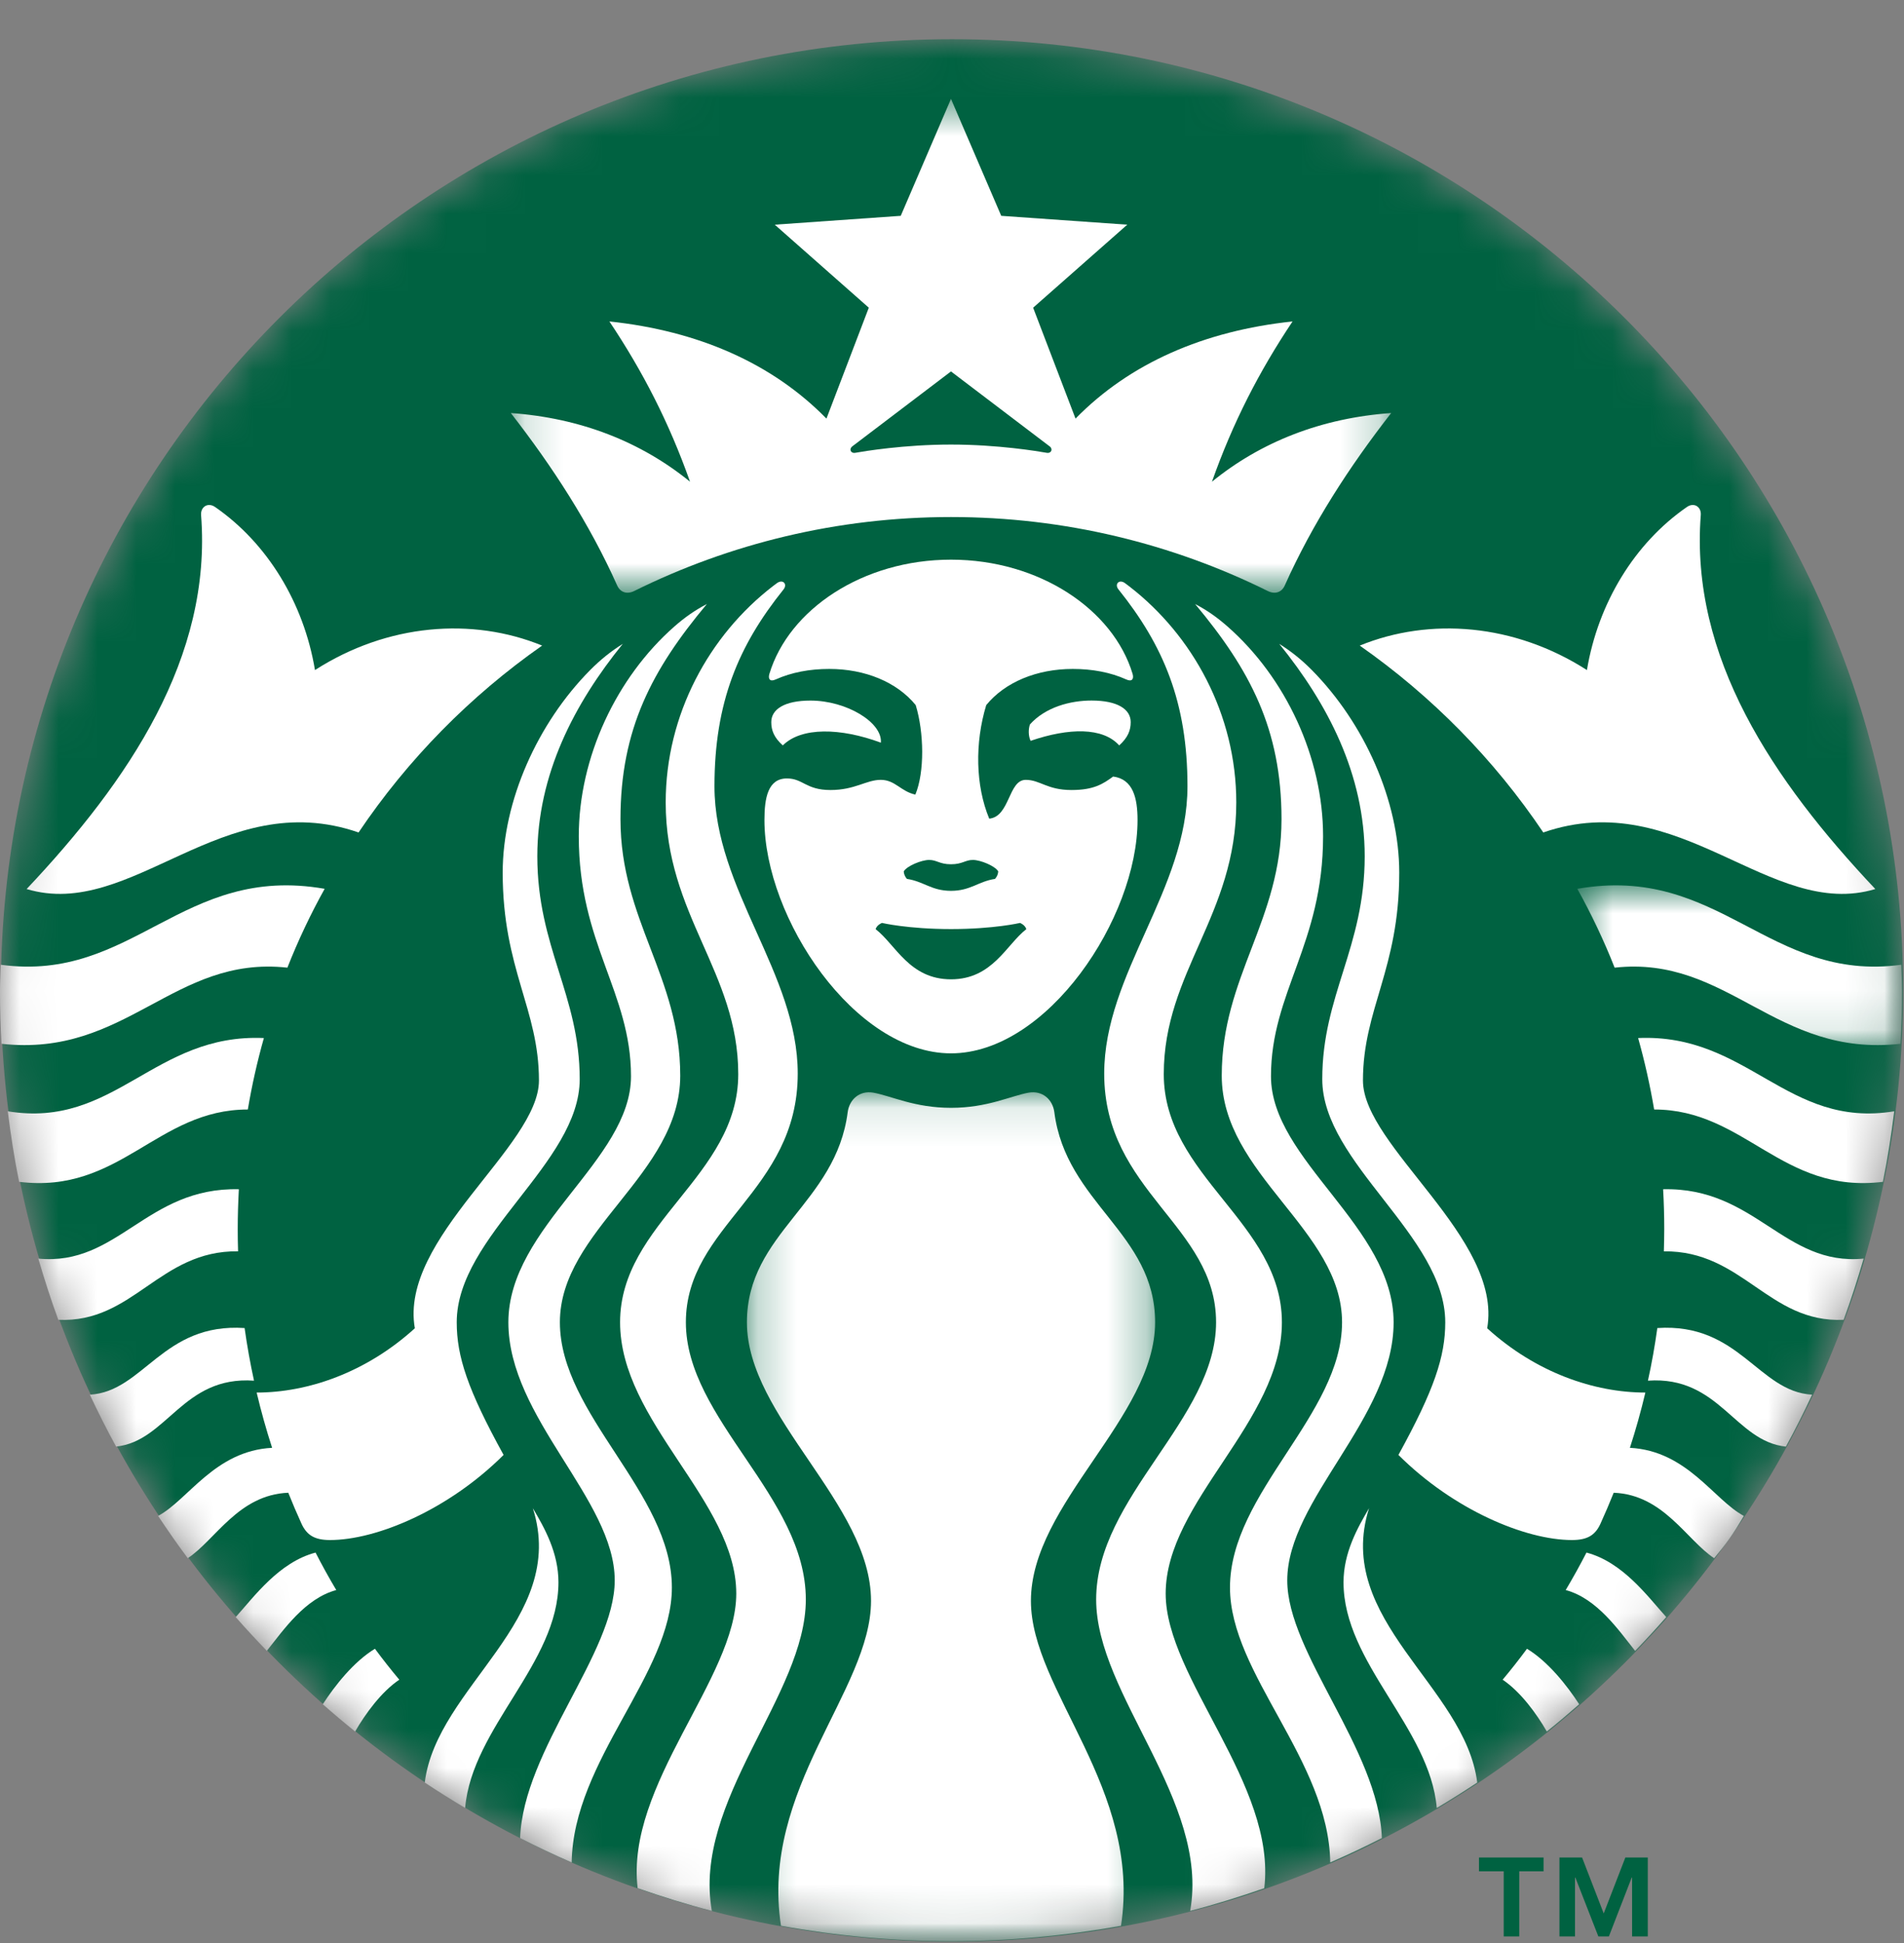
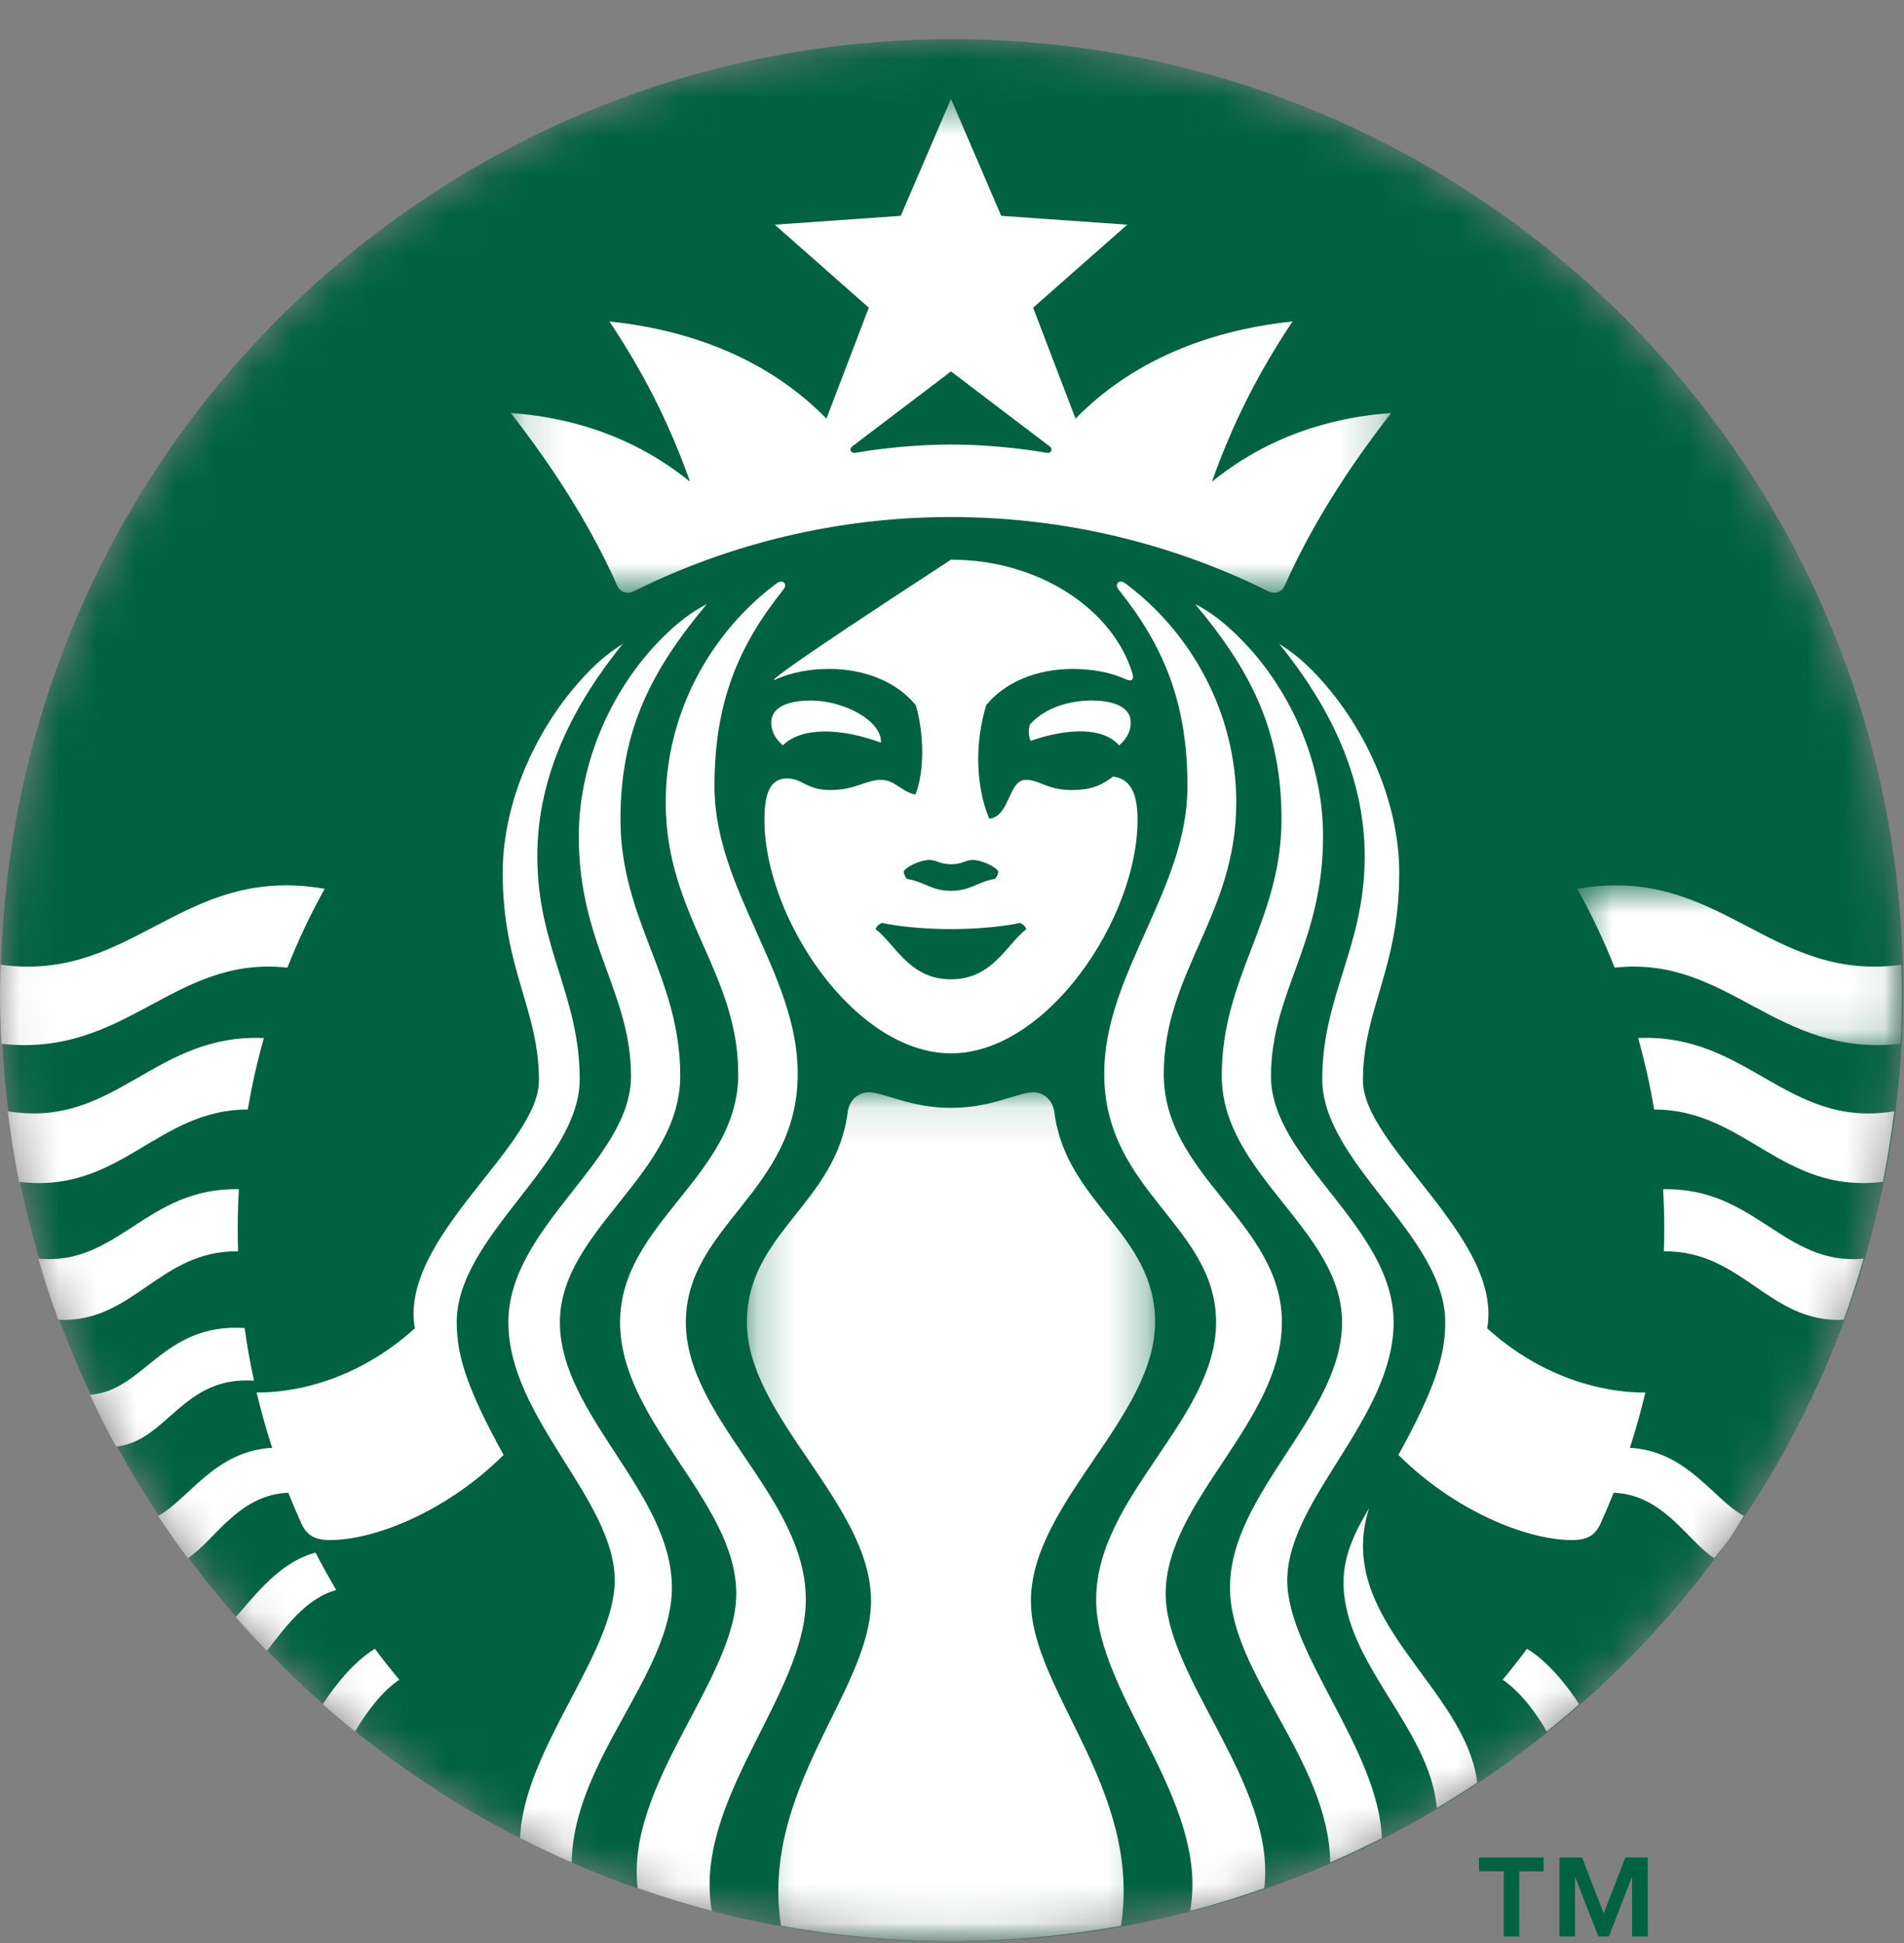
<svg xmlns="http://www.w3.org/2000/svg" width="49" height="50" viewBox="0 0 49 50" fill="none">
  <rect x="0" y="0" width="49" height="50" fill="#808080" stroke="none" />
  <g clip-path="url(#clip0_971_6338)">
    <mask id="mask0_971_6338" style="mask-type:luminance" maskUnits="userSpaceOnUse" x="0" y="1" width="49" height="49">
      <path d="M24.5 49.965C38.018 49.965 48.978 39.006 48.978 25.487C48.978 11.968 38.018 1.009 24.5 1.009C10.981 1.009 0.021 11.968 0.021 25.487C0.021 39.006 10.981 49.965 24.5 49.965Z" fill="white" />
    </mask>
    <g mask="url(#mask0_971_6338)">
      <path d="M24.5 49.965C38.018 49.965 48.978 39.006 48.978 25.487C48.978 11.968 38.018 1.009 24.5 1.009C10.981 1.009 0.021 11.968 0.021 25.487C0.021 39.006 10.981 49.965 24.5 49.965Z" fill="#006241" />
      <path d="M20.738 41.161C20.738 38.514 17.651 36.52 17.651 34.027C17.651 31.535 20.53 30.665 20.53 27.627C20.53 25.05 18.387 22.891 18.387 20.233C18.387 18.071 19.005 16.612 20.165 15.167C20.273 15.031 20.147 14.894 19.992 15.008C19.957 15.033 19.923 15.059 19.888 15.086C18.252 16.348 17.132 18.385 17.132 20.649C17.132 23.555 18.999 25.012 18.999 27.642C18.999 30.271 15.958 31.464 15.958 34.027C15.958 36.59 18.948 38.632 18.948 41.008C18.948 43.181 16.092 45.927 16.41 48.589C17.036 48.807 17.671 49.005 18.319 49.173C17.818 46.339 20.738 43.615 20.738 41.161Z" fill="white" />
      <path d="M14.409 34.027C14.409 31.65 17.506 30.23 17.506 27.68C17.506 25.128 15.968 23.682 15.968 21.078C15.968 18.759 16.784 17.229 18.191 15.544C17.878 15.706 17.617 15.892 17.353 16.124C15.862 17.436 14.895 19.491 14.895 21.52C14.895 24.29 16.239 25.534 16.239 27.696C16.239 29.858 13.083 31.564 13.083 34.027C13.083 36.489 15.82 38.584 15.82 40.669C15.82 42.537 13.469 45.024 13.385 47.3C13.82 47.521 14.262 47.731 14.712 47.927C14.753 45.292 17.291 43.072 17.291 40.852C17.291 38.41 14.409 36.405 14.409 34.027Z" fill="white" />
-       <path d="M13.713 38.811C14.628 41.69 11.238 43.391 10.931 45.871C11.271 46.097 11.618 46.315 11.97 46.524C12.15 44.453 14.372 42.801 14.372 40.717C14.372 39.955 14.014 39.319 13.713 38.811Z" fill="white" />
      <path d="M35.233 38.811C34.935 39.319 34.576 39.955 34.576 40.717C34.576 42.801 36.797 44.454 36.976 46.525C37.329 46.315 37.676 46.097 38.017 45.871C37.71 43.391 34.319 41.69 35.233 38.811Z" fill="white" />
      <mask id="mask1_971_6338" style="mask-type:luminance" maskUnits="userSpaceOnUse" x="19" y="28" width="11" height="22">
        <path d="M19.222 49.953H29.727V28.107H19.222V49.953Z" fill="white" />
      </mask>
      <g mask="url(#mask1_971_6338)">
        <path d="M29.727 34.027C29.727 31.726 27.433 30.973 27.133 28.616C27.09 28.296 26.831 28.057 26.475 28.117C26.009 28.201 25.412 28.508 24.475 28.508C23.537 28.508 22.939 28.201 22.472 28.117C22.118 28.057 21.859 28.296 21.816 28.616C21.516 30.973 19.222 31.726 19.222 34.027C19.222 36.469 22.416 38.696 22.416 41.196C22.416 43.501 19.557 46.033 20.099 49.557C21.519 49.813 22.98 49.953 24.475 49.953C25.968 49.953 27.429 49.813 28.849 49.557C29.391 46.033 26.531 43.501 26.531 41.196C26.531 38.696 29.727 36.469 29.727 34.027Z" fill="white" />
      </g>
      <path d="M8.307 43.856C8.579 44.096 8.856 44.33 9.139 44.557C9.406 44.097 9.813 43.537 10.276 43.224C10.059 42.965 9.85 42.7 9.649 42.428C9.105 42.758 8.62 43.373 8.307 43.856Z" fill="white" />
      <path d="M32.99 34.027C32.99 31.465 29.95 30.272 29.95 27.642C29.95 25.012 31.816 23.555 31.816 20.65C31.816 18.386 30.696 16.348 29.058 15.086C29.024 15.06 28.991 15.033 28.955 15.008C28.801 14.894 28.675 15.032 28.784 15.167C29.942 16.612 30.56 18.072 30.56 20.233C30.56 22.891 28.417 25.051 28.417 27.628C28.417 30.666 31.296 31.535 31.296 34.027C31.296 36.52 28.21 38.514 28.21 41.161C28.21 43.616 31.131 46.34 30.63 49.173C31.277 49.006 31.911 48.808 32.536 48.59C32.856 45.928 29.999 43.181 29.999 41.009C29.999 38.632 32.99 36.591 32.99 34.027Z" fill="white" />
      <path d="M35.865 34.027C35.865 31.564 32.709 29.858 32.709 27.696C32.709 25.534 34.05 24.29 34.05 21.52C34.05 19.491 33.086 17.436 31.593 16.124C31.329 15.892 31.07 15.706 30.757 15.544C32.164 17.229 32.98 18.759 32.98 21.078C32.98 23.682 31.442 25.128 31.442 27.68C31.442 30.23 34.538 31.65 34.538 34.027C34.538 36.405 31.654 38.41 31.654 40.852C31.654 43.073 34.194 45.292 34.234 47.927C34.685 47.731 35.127 47.521 35.563 47.299C35.479 45.024 33.128 42.537 33.128 40.669C33.128 38.584 35.865 36.489 35.865 34.027Z" fill="white" />
      <path d="M6.791 26.712C3.956 26.589 2.963 29.05 0.2 28.597C0.277 29.209 0.37 29.815 0.492 30.412C3.093 30.734 4.037 28.549 6.378 28.551C6.483 27.927 6.621 27.313 6.791 26.712Z" fill="white" />
      <path d="M8.121 39.953C7.183 40.199 6.543 41.083 6.066 41.613C6.326 41.909 6.593 42.198 6.867 42.481C7.295 41.947 7.847 41.135 8.654 40.917C8.466 40.602 8.289 40.281 8.121 39.953Z" fill="white" />
      <path d="M7.396 24.901C7.672 24.201 7.993 23.523 8.355 22.872C4.682 22.229 3.433 25.291 0.018 24.826C0.011 25.057 0 25.288 0 25.521C0 25.97 0.014 26.416 0.038 26.86C3.257 27.22 4.464 24.577 7.396 24.901Z" fill="white" />
      <path d="M6.118 31.629C6.118 31.285 6.129 30.942 6.147 30.603C3.768 30.548 3.041 32.586 0.986 32.388C1.142 32.92 1.31 33.447 1.501 33.963C3.436 34.052 4.096 32.176 6.127 32.2C6.121 32.011 6.118 31.821 6.118 31.629Z" fill="white" />
      <mask id="mask2_971_6338" style="mask-type:luminance" maskUnits="userSpaceOnUse" x="40" y="22" width="9" height="5">
        <path d="M48.949 26.894V22.783H40.593V26.894H48.949Z" fill="white" />
      </mask>
      <g mask="url(#mask2_971_6338)">
        <path d="M48.931 24.826C45.515 25.291 44.266 22.229 40.593 22.872C40.954 23.523 41.277 24.201 41.553 24.901C44.484 24.577 45.69 27.22 48.91 26.86C48.934 26.416 48.949 25.971 48.949 25.521C48.949 25.288 48.937 25.057 48.931 24.826Z" fill="white" />
      </g>
      <path d="M7.759 39.209C7.898 39.513 8.107 39.63 8.493 39.63C9.688 39.63 11.539 38.857 12.96 37.44C12.034 35.759 11.754 34.904 11.754 34.027C11.754 31.801 14.919 29.931 14.919 27.771C14.919 25.611 13.828 24.375 13.828 22.035C13.828 19.926 14.783 18.104 16.027 16.569C15.719 16.762 15.451 16.978 15.188 17.243C13.833 18.611 12.937 20.611 12.937 22.456C12.937 24.942 13.87 25.962 13.87 27.805C13.87 29.503 10.268 31.862 10.676 34.181C9.418 35.324 7.917 35.835 6.605 35.835C6.719 36.317 6.852 36.791 7.003 37.257C5.525 37.335 4.848 38.592 4.069 39.01C4.315 39.378 4.567 39.742 4.832 40.097C5.544 39.63 6.133 38.464 7.419 38.413C7.526 38.681 7.639 38.946 7.759 39.209Z" fill="white" />
      <path d="M6.537 35.529C6.44 35.084 6.359 34.632 6.295 34.175C4.182 34.034 3.7 35.811 2.312 35.89C2.525 36.343 2.749 36.789 2.988 37.225C4.303 37.089 4.699 35.4 6.537 35.529Z" fill="white" />
      <path d="M20.146 19.182C20.622 18.706 21.627 18.726 22.669 19.111C22.714 18.592 21.786 18.028 20.858 18.028C20.183 18.028 19.849 18.255 19.849 18.583C19.849 18.795 19.92 18.98 20.146 19.182Z" fill="white" />
      <path d="M28.091 18.027C27.547 18.027 26.908 18.195 26.506 18.641C26.463 18.762 26.463 18.942 26.523 19.064C27.511 18.726 28.383 18.713 28.803 19.182C29.027 18.979 29.099 18.795 29.099 18.583C29.099 18.254 28.766 18.027 28.091 18.027Z" fill="white" />
-       <path d="M25.69 22.424C25.685 22.496 25.658 22.56 25.607 22.617C25.173 22.683 24.976 22.924 24.474 22.924C23.971 22.924 23.776 22.683 23.34 22.617C23.29 22.56 23.263 22.496 23.258 22.424C23.339 22.283 23.715 22.13 23.909 22.129C24.111 22.128 24.177 22.24 24.474 22.24C24.772 22.24 24.838 22.128 25.04 22.129C25.234 22.13 25.609 22.283 25.69 22.424ZM26.251 23.75C26.251 23.75 26.378 23.797 26.413 23.91C25.9 24.305 25.544 25.201 24.474 25.201C23.403 25.201 23.048 24.305 22.534 23.91C22.569 23.797 22.698 23.75 22.698 23.75C22.698 23.75 23.369 23.908 24.474 23.908C25.579 23.908 26.251 23.75 26.251 23.75ZM29.148 17.342C28.649 15.685 26.746 14.402 24.474 14.402C22.202 14.402 20.3 15.685 19.8 17.342C19.762 17.47 19.814 17.552 19.961 17.485C20.37 17.302 20.835 17.214 21.341 17.214C22.267 17.214 23.084 17.554 23.566 18.144C23.781 18.848 23.798 19.867 23.557 20.448C23.176 20.363 23.038 20.068 22.666 20.068C22.293 20.068 22.005 20.33 21.372 20.33C20.74 20.33 20.666 20.032 20.252 20.032C19.763 20.032 19.673 20.534 19.673 21.102C19.673 23.628 21.999 27.106 24.474 27.106C26.949 27.106 29.275 23.628 29.275 21.102C29.275 20.534 29.159 20.049 28.647 19.983C28.394 20.166 28.16 20.33 27.576 20.33C26.944 20.33 26.77 20.068 26.397 20.068C25.948 20.068 25.993 21.014 25.458 21.067C25.104 20.214 25.085 19.12 25.381 18.144C25.864 17.554 26.681 17.214 27.608 17.214C28.112 17.214 28.582 17.302 28.986 17.485C29.133 17.552 29.185 17.47 29.148 17.342Z" fill="white" />
+       <path d="M25.69 22.424C25.685 22.496 25.658 22.56 25.607 22.617C25.173 22.683 24.976 22.924 24.474 22.924C23.971 22.924 23.776 22.683 23.34 22.617C23.29 22.56 23.263 22.496 23.258 22.424C23.339 22.283 23.715 22.13 23.909 22.129C24.111 22.128 24.177 22.24 24.474 22.24C24.772 22.24 24.838 22.128 25.04 22.129C25.234 22.13 25.609 22.283 25.69 22.424ZM26.251 23.75C26.251 23.75 26.378 23.797 26.413 23.91C25.9 24.305 25.544 25.201 24.474 25.201C23.403 25.201 23.048 24.305 22.534 23.91C22.569 23.797 22.698 23.75 22.698 23.75C22.698 23.75 23.369 23.908 24.474 23.908C25.579 23.908 26.251 23.75 26.251 23.75ZM29.148 17.342C28.649 15.685 26.746 14.402 24.474 14.402C19.762 17.47 19.814 17.552 19.961 17.485C20.37 17.302 20.835 17.214 21.341 17.214C22.267 17.214 23.084 17.554 23.566 18.144C23.781 18.848 23.798 19.867 23.557 20.448C23.176 20.363 23.038 20.068 22.666 20.068C22.293 20.068 22.005 20.33 21.372 20.33C20.74 20.33 20.666 20.032 20.252 20.032C19.763 20.032 19.673 20.534 19.673 21.102C19.673 23.628 21.999 27.106 24.474 27.106C26.949 27.106 29.275 23.628 29.275 21.102C29.275 20.534 29.159 20.049 28.647 19.983C28.394 20.166 28.16 20.33 27.576 20.33C26.944 20.33 26.77 20.068 26.397 20.068C25.948 20.068 25.993 21.014 25.458 21.067C25.104 20.214 25.085 19.12 25.381 18.144C25.864 17.554 26.681 17.214 27.608 17.214C28.112 17.214 28.582 17.302 28.986 17.485C29.133 17.552 29.185 17.47 29.148 17.342Z" fill="white" />
      <mask id="mask3_971_6338" style="mask-type:luminance" maskUnits="userSpaceOnUse" x="13" y="2" width="23" height="14">
        <path d="M35.802 2.545H13.146V15.252H35.802V2.545Z" fill="white" />
      </mask>
      <g mask="url(#mask3_971_6338)">
        <path d="M21.937 11.484C22.022 11.421 24.474 9.558 24.474 9.558C24.474 9.558 26.927 11.421 27.01 11.484C27.106 11.554 27.058 11.673 26.936 11.652C26.721 11.614 25.686 11.44 24.474 11.44C23.262 11.44 22.228 11.614 22.012 11.652C21.89 11.673 21.843 11.554 21.937 11.484ZM15.882 15.064C15.962 15.243 16.133 15.301 16.319 15.21C18.775 13.992 21.545 13.305 24.474 13.305C27.403 13.305 30.172 13.992 32.629 15.21C32.815 15.301 32.986 15.243 33.065 15.064C33.771 13.483 34.725 12.01 35.802 10.629C34.008 10.756 32.449 11.371 31.19 12.396C31.725 10.88 32.405 9.556 33.264 8.272C30.983 8.513 29.072 9.348 27.679 10.772L26.588 7.918L29.01 5.782L25.767 5.554L24.474 2.545L23.181 5.554L19.939 5.782L22.359 7.918L21.269 10.772C19.875 9.348 17.966 8.513 15.683 8.272C16.542 9.556 17.222 10.88 17.758 12.396C16.498 11.371 14.941 10.756 13.146 10.629C14.221 12.01 15.176 13.483 15.882 15.064Z" fill="white" />
      </g>
-       <path d="M39.717 21.422C43.237 20.204 45.548 23.692 48.262 22.878C45.629 20.088 43.488 16.912 43.77 13.256C43.788 13.041 43.595 12.919 43.411 13.048C42.07 13.976 41.13 15.512 40.84 17.243C38.976 16.047 36.796 15.878 34.994 16.613C36.849 17.912 38.453 19.543 39.717 21.422Z" fill="white" />
-       <path d="M9.228 21.422C10.493 19.543 12.097 17.912 13.952 16.613C12.152 15.878 9.97 16.047 8.106 17.243C7.818 15.512 6.878 13.976 5.537 13.048C5.352 12.919 5.159 13.041 5.175 13.256C5.46 16.912 3.318 20.088 0.685 22.878C3.399 23.692 5.709 20.204 9.228 21.422Z" fill="white" />
      <path d="M42.344 35.835C41.031 35.835 39.531 35.325 38.273 34.181C38.679 31.862 35.076 29.503 35.076 27.805C35.076 25.962 36.01 24.942 36.01 22.456C36.01 20.611 35.113 18.611 33.761 17.243C33.498 16.978 33.23 16.762 32.922 16.569C34.165 18.104 35.121 19.926 35.121 22.035C35.121 24.375 34.029 25.611 34.029 27.771C34.029 29.931 37.194 31.801 37.194 34.027C37.194 34.904 36.913 35.76 35.989 37.44C37.41 38.857 39.261 39.63 40.455 39.63C40.843 39.63 41.051 39.513 41.189 39.209C41.308 38.946 41.422 38.681 41.529 38.413C42.814 38.464 43.404 39.631 44.115 40.098C44.438 39.705 44.566 39.535 44.879 39.01C44.099 38.593 43.423 37.336 41.946 37.257C42.097 36.791 42.23 36.317 42.344 35.835Z" fill="white" />
      <path d="M39.297 42.428C39.097 42.7 38.888 42.965 38.671 43.224C39.135 43.537 39.543 44.098 39.808 44.557C40.091 44.33 40.368 44.096 40.641 43.857C40.328 43.373 39.842 42.758 39.297 42.428Z" fill="white" />
-       <path d="M40.828 39.953C40.66 40.281 40.481 40.602 40.294 40.917C41.101 41.135 41.654 41.948 42.081 42.482C42.355 42.198 42.622 41.909 42.882 41.613C42.404 41.083 41.764 40.199 40.828 39.953Z" fill="white" />
      <path d="M42.158 26.712C42.327 27.313 42.464 27.927 42.57 28.551C44.912 28.549 45.855 30.734 48.457 30.412C48.578 29.815 48.672 29.209 48.749 28.597C45.985 29.05 44.992 26.589 42.158 26.712Z" fill="white" />
      <path d="M42.801 30.603C42.82 30.943 42.83 31.285 42.83 31.629C42.83 31.821 42.825 32.011 42.82 32.201C44.85 32.177 45.512 34.05 47.447 33.963C47.637 33.447 47.806 32.92 47.962 32.388C45.907 32.587 45.181 30.548 42.801 30.603Z" fill="white" />
-       <path d="M42.652 34.175C42.588 34.632 42.509 35.084 42.41 35.529C44.251 35.4 44.645 37.09 45.961 37.226C46.2 36.789 46.423 36.343 46.636 35.89C45.246 35.812 44.767 34.034 42.652 34.175Z" fill="white" />
    </g>
    <path fill-rule="evenodd" clip-rule="evenodd" d="M39.724 48.154H39.098V49.831H38.699V48.154H38.062V47.799H39.724V48.154ZM42.406 49.831H42.002V48.317H41.992L41.405 49.831H41.134L40.543 48.317H40.533V49.831H40.133V47.799H40.715L41.272 49.239L41.829 47.799H42.406V49.831Z" fill="#006241" />
  </g>
  <defs>
    <clipPath id="clip0_971_6338">
      <rect width="49" height="49" fill="white" transform="translate(0 0.987)" />
    </clipPath>
  </defs>
</svg>